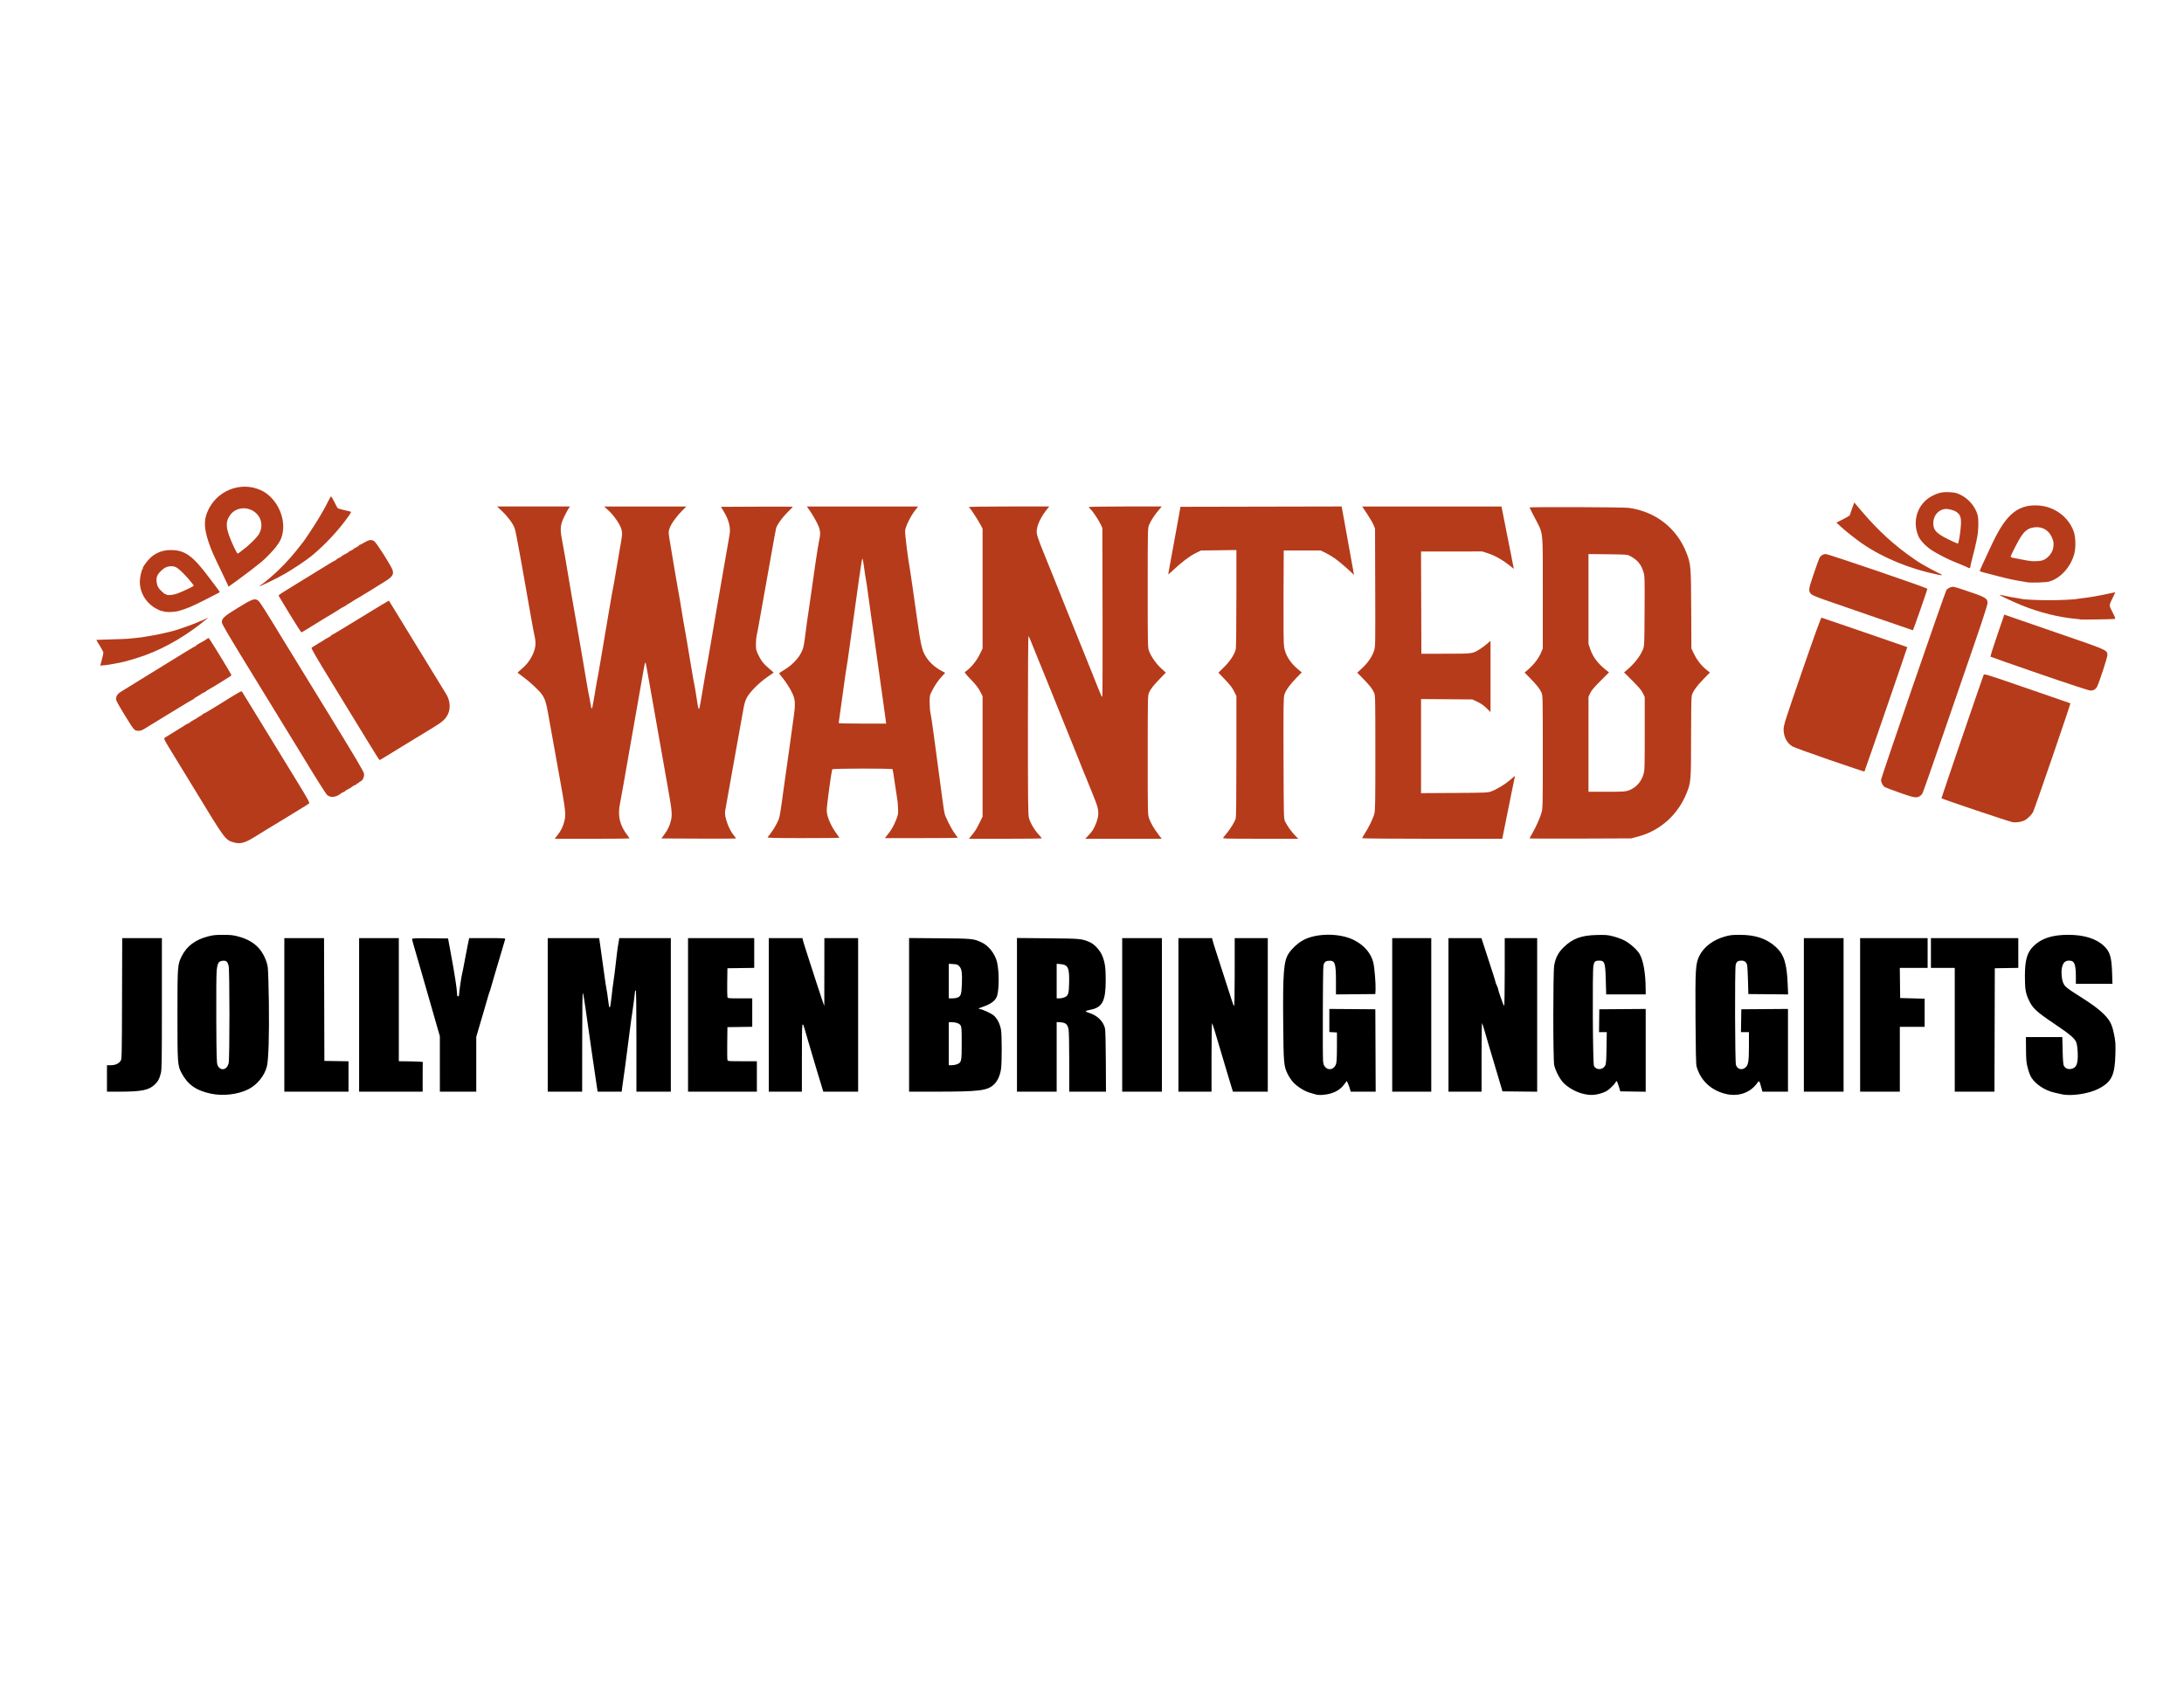
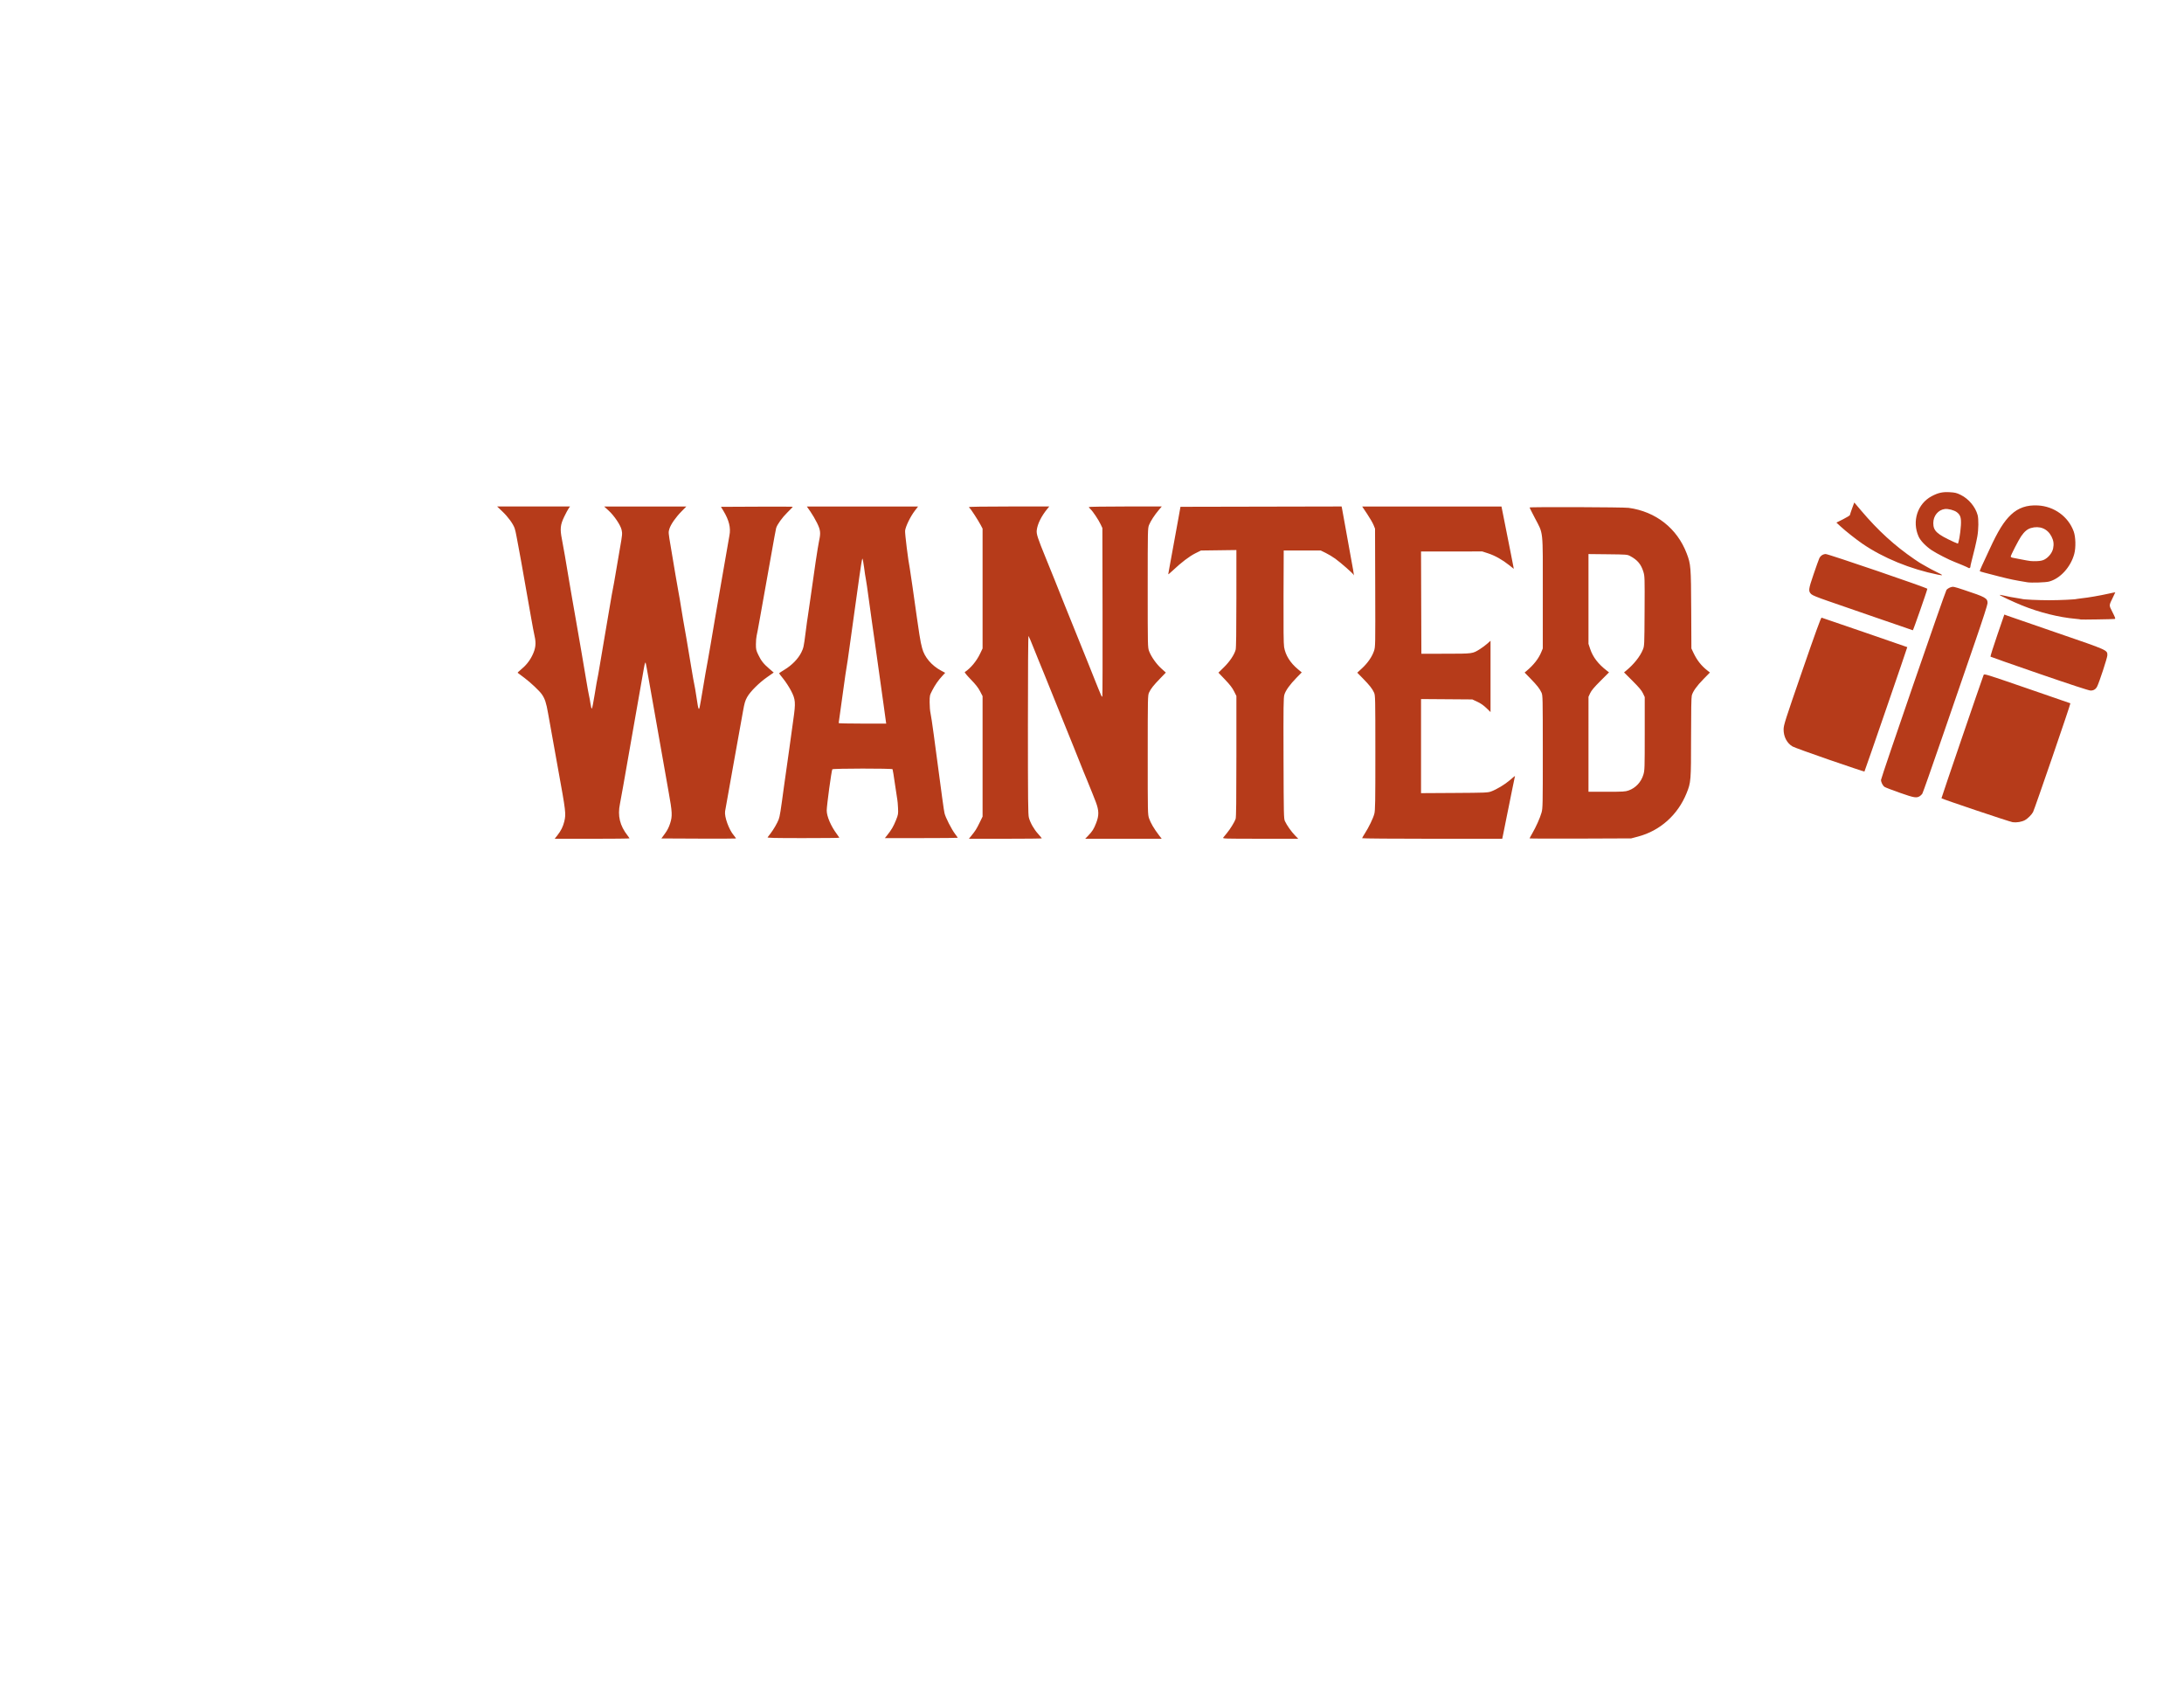
<svg xmlns="http://www.w3.org/2000/svg" xmlns:ns1="http://sodipodi.sourceforge.net/DTD/sodipodi-0.dtd" xmlns:ns2="http://www.inkscape.org/namespaces/inkscape" version="1.1" id="svg6214" width="1056" height="816" viewBox="0 0 1056 816" ns1:docname="WantedJOMBG.svg" ns2:version="0.92.1 r15371">
  <defs id="defs6218" />
  <ns1:namedview pagecolor="#ffffff" bordercolor="#666666" borderopacity="1" objecttolerance="10" gridtolerance="10" guidetolerance="10" ns2:pageopacity="0" ns2:pageshadow="2" ns2:window-width="1324" ns2:window-height="842" id="namedview6216" showgrid="false" ns2:zoom="0.53787879" ns2:cx="528" ns2:cy="408" ns2:window-x="0" ns2:window-y="0" ns2:window-maximized="0" ns2:current-layer="svg6214" />
  <g ns2:groupmode="layer" id="layer1" ns2:label="Layer 1">
-     <path style="fill:#b63b1a;stroke-width:0.32;fill-opacity:1" d="m 112.916,407.237 c -3.974,-1.166 -4.077,-1.306 -18.509,-25.054 -2.193,-3.608 -6.547,-10.731 -9.677,-15.828 -5.682,-9.254 -5.689,-9.269 -4.979,-9.76 0.391,-0.271 2.677,-1.679 5.079,-3.13 2.403,-1.451 4.65,-2.855 4.993,-3.12 0.344,-0.265 0.785,-0.482 0.98,-0.482 0.195,0 0.634,-0.257 0.975,-0.571 0.341,-0.314 1.268,-0.906 2.06,-1.315 0.792,-0.409 1.512,-0.838 1.6,-0.952 0.088,-0.114 0.7,-0.491 1.36,-0.838 0.66,-0.346 1.2,-0.741 1.2,-0.877 0,-0.136 0.17,-0.247 0.379,-0.247 0.208,0 2.548,-1.346 5.2,-2.992 13.491,-8.37 13.116,-8.159 13.493,-7.605 0.193,0.284 4.712,7.645 10.041,16.357 5.329,8.712 12.636,20.645 16.238,26.519 5.361,8.741 6.471,10.749 6.119,11.065 -0.236,0.212 -2.158,1.44 -4.27,2.728 -2.112,1.288 -5.064,3.094 -6.56,4.013 -4.256,2.614 -7.303,4.463 -10.08,6.118 -1.408,0.839 -3.568,2.168 -4.8,2.954 -5.218,3.329 -7.56,3.981 -10.843,3.018 z m 46.677,-22.119 c -0.356,-0.119 -0.95,-0.433 -1.322,-0.699 -0.637,-0.456 -5.011,-7.394 -14.118,-22.397 -2.19,-3.608 -11.383,-18.597 -20.428,-33.31 -12.958,-21.078 -16.445,-26.973 -16.445,-27.802 0,-2.024 0.895,-2.839 7.737,-7.048 7.162,-4.406 8.227,-4.771 9.925,-3.406 0.748,0.601 3.563,5.022 11.135,17.486 1.123,1.848 10.532,17.183 20.91,34.078 14.97,24.371 18.899,30.988 19.016,32.027 0.178,1.577 -0.565,3.204 -1.699,3.72 -0.432,0.197 -0.785,0.478 -0.785,0.626 0,0.148 -0.216,0.269 -0.48,0.269 -0.264,0 -0.48,0.13 -0.48,0.289 0,0.159 -0.405,0.43 -0.899,0.602 -0.495,0.172 -1.107,0.519 -1.36,0.771 -0.253,0.252 -1.145,0.798 -1.981,1.215 -0.836,0.416 -1.52,0.86 -1.52,0.986 0,0.126 -0.327,0.311 -0.726,0.411 -0.4,0.1 -1.012,0.441 -1.36,0.757 -1.338,1.214 -3.746,1.884 -5.12,1.426 z m 17.447,-27.949 c -3.432,-5.651 -10.853,-17.779 -16.492,-26.95 -7.122,-11.585 -10.15,-16.779 -9.92,-17.014 0.182,-0.186 0.836,-0.618 1.452,-0.96 0.616,-0.342 1.192,-0.71 1.28,-0.817 0.088,-0.107 0.664,-0.452 1.28,-0.765 0.616,-0.313 1.452,-0.829 1.858,-1.145 0.406,-0.316 1.378,-0.885 2.16,-1.263 0.782,-0.379 1.422,-0.82 1.422,-0.98 0,-0.16 0.159,-0.291 0.353,-0.291 0.194,0 6.464,-3.762 13.934,-8.36 7.469,-4.598 13.623,-8.306 13.676,-8.24 0.088,0.111 26.418,43.063 27.753,45.275 1.809,2.996 2.138,6.653 0.852,9.463 -1.15,2.512 -2.658,3.877 -7.538,6.822 -2.333,1.408 -5.571,3.375 -7.196,4.372 -1.625,0.997 -3.962,2.418 -5.194,3.158 -2.541,1.527 -6.819,4.153 -10.491,6.439 -1.37,0.853 -2.594,1.547 -2.72,1.542 -0.126,-0.005 -3.037,-4.633 -6.469,-10.284 z M 65.445,353.055 c -0.393,-0.158 -1.338,-1.265 -2.1,-2.46 -3.621,-5.674 -6.923,-11.249 -7.114,-12.013 -0.376,-1.498 0.381,-2.997 2.029,-4.02 0.825,-0.512 5.532,-3.421 10.46,-6.465 22.002,-13.588 25.432,-15.675 25.774,-15.675 0.168,0 0.306,-0.115 0.306,-0.256 0,-0.141 0.612,-0.578 1.36,-0.972 1.837,-0.966 3.834,-2.167 4.312,-2.593 0.467,-0.416 0.266,-0.71 6.774,9.875 2.643,4.298 4.742,7.916 4.664,8.041 -0.077,0.125 -1.763,1.229 -3.746,2.453 -5.004,3.09 -5.671,3.491 -7.105,4.276 -0.693,0.379 -1.459,0.889 -1.703,1.132 -0.244,0.244 -0.599,0.443 -0.79,0.443 -0.191,0 -0.793,0.328 -1.337,0.728 -0.545,0.401 -1.53,1.009 -2.19,1.353 -0.66,0.343 -1.2,0.736 -1.2,0.872 0,0.136 -0.147,0.247 -0.326,0.247 -0.179,0 -5.399,3.122 -11.6,6.939 -6.201,3.816 -11.85,7.27 -12.554,7.676 -1.329,0.766 -2.688,0.911 -3.914,0.418 z m -16.208,-34.11 c 0.418,-1.563 0.761,-3.094 0.761,-3.402 6e-4,-0.308 -0.783,-1.816 -1.741,-3.352 -0.958,-1.535 -1.714,-2.814 -1.68,-2.842 0.034,-0.028 3.374,-0.136 7.422,-0.242 4.048,-0.105 7.72,-0.249 8.16,-0.32 0.44,-0.07 1.952,-0.225 3.36,-0.344 1.408,-0.119 2.776,-0.272 3.04,-0.34 0.264,-0.068 1.056,-0.205 1.76,-0.304 0.704,-0.099 1.64,-0.254 2.08,-0.345 0.44,-0.091 1.232,-0.224 1.76,-0.296 1.551,-0.211 8.17,-1.701 10.08,-2.269 3.359,-0.999 10.088,-3.415 11.6,-4.166 0.836,-0.415 1.52,-0.69 1.52,-0.612 0,0.079 0.828,-0.292 1.84,-0.823 1.318,-0.692 1.613,-0.776 1.04,-0.295 -9.404,7.885 -19.688,13.975 -30.019,17.775 -3.389,1.247 -10.222,3.276 -11.899,3.535 -0.617,0.095 -2.103,0.376 -3.301,0.625 -1.198,0.249 -3.161,0.544 -4.361,0.655 l -2.183,0.203 z m 90.888,-21.962 c -2.933,-4.796 -5.368,-8.852 -5.41,-9.013 -0.042,-0.161 0.788,-0.824 1.844,-1.474 1.056,-0.649 5.88,-3.625 10.72,-6.613 12.828,-7.919 14.724,-9.06 15.059,-9.06 0.166,0 0.301,-0.122 0.301,-0.271 0,-0.149 0.576,-0.531 1.28,-0.849 0.704,-0.317 1.28,-0.675 1.28,-0.794 0,-0.119 0.72,-0.554 1.6,-0.966 0.88,-0.412 1.6,-0.847 1.6,-0.966 0,-0.119 0.576,-0.476 1.28,-0.794 0.704,-0.317 1.282,-0.663 1.284,-0.769 0.002,-0.105 0.578,-0.467 1.28,-0.803 0.702,-0.336 1.276,-0.732 1.276,-0.88 0,-0.148 0.136,-0.269 0.303,-0.269 0.167,0 1.174,-0.511 2.24,-1.135 2.444,-1.432 3.528,-1.584 4.864,-0.68 1.181,0.799 8.37,12.124 8.915,14.044 0.583,2.054 -0.147,3.168 -3.427,5.231 -5.386,3.388 -11.125,6.925 -12.246,7.548 -1.928,1.071 -3.673,2.131 -4.038,2.455 -0.193,0.171 -0.841,0.561 -1.44,0.869 -0.599,0.307 -1.162,0.663 -1.25,0.791 -0.088,0.128 -0.808,0.559 -1.6,0.958 -0.792,0.399 -1.512,0.815 -1.6,0.923 -0.088,0.108 -0.664,0.474 -1.28,0.813 -0.616,0.339 -1.192,0.699 -1.28,0.8 -0.088,0.101 -0.664,0.456 -1.28,0.789 -1.047,0.566 -6.191,3.705 -11.931,7.283 -1.37,0.854 -2.607,1.552 -2.75,1.552 -0.143,0 -2.66,-3.924 -5.593,-8.72 z m -60.926,-1.366 c -0.748,-0.223 -1.36,-0.35 -1.36,-0.282 0,0.068 -0.972,-0.389 -2.16,-1.015 -4.95,-2.609 -8.05,-7.62 -8.072,-13.05 -0.008,-1.941 0.762,-5.506 1.34,-6.206 0.182,-0.22 0.241,-0.4 0.131,-0.4 -0.386,0 1.606,-2.892 2.998,-4.353 2.716,-2.849 6.188,-4.341 10.204,-4.384 7.065,-0.075 10.854,2.618 18.939,13.457 1.542,2.068 3.337,4.451 3.989,5.296 0.651,0.845 1.132,1.589 1.068,1.652 -0.064,0.064 -3.367,1.758 -7.341,3.765 -6.272,3.168 -8.406,4.067 -12.456,5.246 -2.079,0.605 -5.712,0.742 -7.28,0.273 z m 6.32,-8.589 c 0.792,-0.257 3.002,-1.205 4.912,-2.105 3.141,-1.482 3.432,-1.69 3.049,-2.189 -3.015,-3.926 -6.804,-7.753 -8.446,-8.532 -1.795,-0.852 -4.487,-0.48 -6.089,0.842 -3.133,2.586 -3.794,4.269 -2.97,7.558 0.285,1.135 0.797,1.913 2.101,3.188 0.948,0.927 1.849,1.609 2.001,1.515 0.152,-0.094 0.377,-0.01 0.499,0.188 0.274,0.443 2.912,0.196 4.942,-0.464 z m 24.65,-4.178 c -0.169,-0.443 -1.34,-2.935 -2.602,-5.537 -4.426,-9.12 -5.465,-11.482 -6.729,-15.29 -2.109,-6.358 -2.295,-10.189 -0.691,-14.24 4.126,-10.423 16.014,-15.355 26.011,-10.79 6.868,3.136 11.625,11.866 10.669,19.582 -0.374,3.016 -1.193,4.939 -3.278,7.688 -1.424,1.878 -5.003,5.608 -6.909,7.2 -2.393,1.999 -7.722,6.096 -11.042,8.489 -1.32,0.952 -3.013,2.174 -3.762,2.717 l -1.362,0.987 z m 5.487,-15.633 c 0.233,-0.223 1.064,-0.872 1.847,-1.441 2.964,-2.153 6.906,-6.066 7.84,-7.78 1.74,-3.196 1.295,-6.999 -1.112,-9.504 -3.71,-3.861 -9.936,-3.633 -12.916,0.473 -2.613,3.601 -2.228,6.892 1.819,15.538 0.803,1.716 1.604,3.12 1.779,3.12 0.175,0 0.509,-0.183 0.742,-0.406 z m 9.863,16.116 c 0,-0.136 0.324,-0.405 0.72,-0.597 0.945,-0.459 5.572,-4.36 8.4,-7.082 4.058,-3.905 7.289,-7.592 11.948,-13.631 1.351,-1.752 6.171,-9.117 7.957,-12.16 2.382,-4.058 2.518,-4.305 4.21,-7.645 0.591,-1.166 1.176,-2.183 1.299,-2.259 0.123,-0.076 0.856,1.158 1.628,2.742 0.772,1.584 1.512,2.948 1.645,3.03 0.278,0.172 4.915,1.383 5.874,1.534 0.793,0.125 0.748,0.272 -0.728,2.372 -4.681,6.657 -11.297,13.753 -17.863,19.158 -2.426,1.997 -9.129,6.48 -12.929,8.648 -4.034,2.301 -12.16,6.236 -12.16,5.89 z" id="path7320" ns2:connector-curvature="0" />
-   </g>
+     </g>
  <g ns2:groupmode="layer" id="layer2" ns2:label="Layer 2">
    <path style="fill:#b63b1a;stroke-width:0.32;fill-opacity:1" d="m 269.512,403.843 c 1.722,-2.179 2.758,-4.267 3.339,-6.733 0.871,-3.695 0.758,-4.642 -3.046,-25.526 -2.095,-11.502 -3.777,-20.867 -4.794,-26.691 -0.901,-5.164 -1.527,-7.063 -3.049,-9.257 -1.124,-1.62 -5.355,-5.619 -8.251,-7.8 -1.791,-1.349 -3.327,-2.507 -3.412,-2.573 -0.085,-0.067 0.491,-0.646 1.28,-1.287 2.659,-2.16 4.455,-4.363 5.797,-7.112 1.631,-3.34 1.92,-5.787 1.103,-9.342 -0.296,-1.286 -1.04,-5.218 -1.653,-8.738 -0.614,-3.52 -1.695,-9.64 -2.403,-13.6 -0.708,-3.96 -1.771,-9.982 -2.362,-13.383 -0.591,-3.401 -1.228,-6.857 -1.416,-7.68 -0.187,-0.823 -0.562,-2.818 -0.832,-4.433 -0.27,-1.615 -0.704,-3.538 -0.963,-4.273 -0.777,-2.202 -3.176,-5.494 -5.903,-8.099 l -2.567,-2.452 h 17.618 17.618 l -0.659,0.925 c -0.362,0.509 -1.327,2.308 -2.144,3.998 -1.899,3.928 -2.102,5.935 -1.11,10.951 0.643,3.249 1.942,10.759 3.704,21.406 0.408,2.464 0.976,5.776 1.264,7.36 0.287,1.584 1.107,6.264 1.822,10.4 0.715,4.136 1.863,10.76 2.552,14.72 0.689,3.96 1.739,10.152 2.333,13.76 0.594,3.608 1.227,7.136 1.406,7.84 0.179,0.704 0.503,2.478 0.719,3.942 0.247,1.674 0.506,2.549 0.696,2.359 0.167,-0.167 0.794,-3.38 1.393,-7.14 0.6,-3.761 1.169,-7.041 1.264,-7.29 0.096,-0.249 0.672,-3.49 1.281,-7.201 0.609,-3.712 1.671,-9.988 2.36,-13.948 0.689,-3.96 1.766,-10.296 2.394,-14.08 0.628,-3.784 1.292,-7.528 1.477,-8.32 0.184,-0.792 0.836,-4.464 1.449,-8.16 0.613,-3.696 1.473,-8.736 1.912,-11.2 1.183,-6.638 1.241,-7.288 0.805,-9.106 -0.554,-2.311 -3.582,-6.787 -6.232,-9.214 l -2.184,-2 h 19.871 19.871 l -2.234,2.265 c -2.875,2.915 -5.27,6.337 -5.954,8.508 -0.536,1.701 -0.53,1.775 0.677,8.831 0.67,3.914 1.689,9.996 2.265,13.516 0.576,3.52 1.269,7.48 1.541,8.8 0.272,1.32 0.788,4.344 1.147,6.72 0.359,2.376 0.81,5.112 1.003,6.08 0.44,2.213 2.51,14.33 3.989,23.343 0.619,3.774 1.259,7.374 1.423,8 0.163,0.626 0.595,3.153 0.96,5.617 1.152,7.787 1.255,7.888 2.208,2.16 1.672,-10.056 3.225,-19.028 3.38,-19.531 0.093,-0.302 0.678,-3.645 1.3,-7.429 0.622,-3.784 1.709,-10.192 2.415,-14.24 0.706,-4.048 1.852,-10.672 2.547,-14.72 2.621,-15.284 3.815,-22.14 4.178,-24 0.702,-3.597 -0.214,-7.329 -2.882,-11.742 l -1.22,-2.018 17.295,-0.083 c 9.512,-0.045 17.348,-0.03 17.412,0.034 0.064,0.064 -1.108,1.313 -2.605,2.774 -2.484,2.424 -4.918,5.81 -5.431,7.553 -0.11,0.373 -0.474,2.245 -0.809,4.16 -0.335,1.915 -1.206,6.793 -1.936,10.841 -1.872,10.387 -3.635,20.267 -5.109,28.64 -0.697,3.96 -1.413,7.776 -1.591,8.48 -0.178,0.704 -0.326,2.508 -0.33,4.009 -0.007,2.473 0.098,2.95 1.122,5.086 1.405,2.933 2.529,4.364 5.301,6.749 l 2.176,1.873 -3.103,2.17 c -4,2.797 -8.246,7.03 -9.747,9.718 -0.967,1.732 -1.299,2.869 -2.008,6.875 -1.132,6.401 -3.028,16.951 -4.615,25.68 -2.094,11.524 -3.832,21.266 -4.038,22.64 -0.397,2.648 1.855,8.873 4.203,11.615 0.648,0.756 1.111,1.442 1.03,1.523 -0.081,0.081 -8.219,0.11 -18.085,0.065 l -17.938,-0.083 1.682,-2.296 c 1.195,-1.632 1.933,-3.086 2.552,-5.028 1.123,-3.527 1.036,-5.289 -0.755,-15.236 -2.177,-12.095 -5.958,-33.513 -7.204,-40.8 -0.451,-2.64 -1.039,-5.952 -1.306,-7.36 -0.267,-1.408 -0.929,-5.152 -1.471,-8.32 -0.542,-3.168 -1.044,-5.82 -1.115,-5.893 -0.289,-0.298 -0.456,0.356 -1.223,4.786 -0.936,5.41 -2.789,15.938 -4.672,26.547 -1.98,11.155 -3.673,20.808 -4.91,28 -0.606,3.52 -1.331,7.51 -1.613,8.867 -1.203,5.797 -0.058,10.551 3.694,15.34 0.503,0.641 0.914,1.253 0.914,1.36 0,0.107 -8.139,0.194 -18.087,0.194 h -18.087 z m 200.035,0.353 c 2.051,-2.514 2.587,-3.355 4.061,-6.372 l 1.485,-3.04 v -29.12 -29.12 l -1.229,-2.37 c -0.895,-1.726 -2.11,-3.275 -4.468,-5.699 -1.874,-1.927 -3.098,-3.422 -2.906,-3.55 2.86,-1.896 5.687,-5.302 7.42,-8.939 l 1.183,-2.482 v -28.96 -28.96 l -0.926,-1.76 c -1.192,-2.267 -4.814,-7.851 -5.278,-8.138 -0.196,-0.121 -0.356,-0.356 -0.356,-0.521 0,-0.185 7.492,-0.301 19.401,-0.301 H 507.336 l -0.853,1.04 c -2.962,3.609 -4.851,7.409 -5.198,10.453 -0.209,1.831 0.43,3.793 4.387,13.467 1.62,3.96 3.502,8.604 4.184,10.32 0.681,1.716 1.815,4.56 2.519,6.32 0.704,1.76 1.84,4.604 2.525,6.32 0.685,1.716 2.357,5.856 3.717,9.2 1.36,3.344 3.016,7.448 3.681,9.12 0.665,1.672 2.465,6.136 4.001,9.92 1.536,3.784 3.146,7.816 3.578,8.96 0.432,1.144 0.984,2.512 1.227,3.04 0.243,0.528 0.724,1.68 1.068,2.56 0.412,1.055 0.691,1.435 0.819,1.117 0.107,-0.266 0.156,-18.698 0.109,-40.96 l -0.085,-40.477 -0.846,-1.803 c -1.024,-2.184 -3.728,-6.226 -4.878,-7.292 -0.46,-0.427 -0.837,-0.895 -0.837,-1.04 0,-0.145 7.937,-0.264 17.639,-0.264 h 17.639 l -1.423,1.68 c -2.074,2.449 -3.992,5.395 -4.729,7.266 -0.63,1.599 -0.645,2.312 -0.645,30.413 0,28.253 0.012,28.808 0.658,30.534 1.015,2.713 3.484,6.229 5.912,8.421 l 2.202,1.988 -2.72,2.808 c -3.301,3.409 -4.576,5.026 -5.407,6.856 -0.614,1.353 -0.632,2.206 -0.639,30.123 -0.007,28.271 0.004,28.762 0.66,30.72 0.714,2.13 2.405,5.018 4.682,7.99 l 1.409,1.84 h -18.487 -18.487 l 1.459,-1.52 c 2.025,-2.11 2.67,-3.133 3.81,-6.037 1.452,-3.701 1.419,-6.018 -0.146,-10.203 -0.658,-1.76 -1.395,-3.632 -1.636,-4.16 -0.242,-0.528 -0.883,-2.112 -1.425,-3.52 -0.542,-1.408 -1.125,-2.848 -1.296,-3.2 -0.171,-0.352 -0.828,-1.936 -1.461,-3.52 -0.633,-1.584 -1.713,-4.284 -2.4,-6 -0.687,-1.716 -1.811,-4.524 -2.498,-6.24 -0.687,-1.716 -1.925,-4.776 -2.752,-6.8 -0.827,-2.024 -1.904,-4.688 -2.395,-5.92 -0.49,-1.232 -2.117,-5.264 -3.615,-8.96 -1.498,-3.696 -3.822,-9.456 -5.165,-12.8 -1.343,-3.344 -2.639,-6.512 -2.881,-7.04 -0.241,-0.528 -1.402,-3.408 -2.58,-6.4 -1.178,-2.992 -2.273,-5.577 -2.433,-5.744 -0.174,-0.182 -0.291,16.999 -0.291,42.893 0,36.713 0.07,43.459 0.464,44.944 0.669,2.518 2.431,5.621 4.478,7.883 0.978,1.081 1.778,2.05 1.778,2.155 0,0.104 -7.932,0.19 -17.627,0.19 h -17.627 z m 121.903,0.748 c 0.239,-0.308 1.031,-1.28 1.761,-2.16 1.595,-1.923 3.709,-5.348 4.227,-6.848 0.278,-0.802 0.376,-8.743 0.376,-30.277 v -29.189 l -1.138,-2.275 c -0.82,-1.638 -2.035,-3.214 -4.343,-5.631 l -3.205,-3.357 2.696,-2.652 c 2.774,-2.728 4.968,-6.005 5.632,-8.412 0.243,-0.88 0.354,-8.619 0.355,-24.751 l 0.003,-23.471 -8.56,0.116 -8.56,0.116 -2.72,1.35 c -2.834,1.407 -6.833,4.443 -10.797,8.2 -1.277,1.21 -2.32,2.074 -2.317,1.92 0.003,-0.154 0.295,-1.793 0.648,-3.641 0.72,-3.764 2.75,-14.881 4.266,-23.36 l 1.001,-5.6 38.954,-0.081 38.954,-0.081 0.161,0.721 c 0.088,0.397 0.591,3.169 1.117,6.161 0.526,2.992 1.552,8.68 2.281,12.64 2.159,11.734 2.476,13.593 2.342,13.733 -0.07,0.073 -0.127,-0.023 -0.127,-0.214 0,-0.448 -6.007,-5.746 -8.848,-7.804 -1.206,-0.873 -3.272,-2.118 -4.592,-2.766 l -2.4,-1.178 -8.96,-0.006 -8.96,-0.006 -0.089,22.24 c -0.061,15.419 0.022,22.909 0.273,24.422 0.656,3.964 2.939,7.625 6.708,10.762 l 1.828,1.521 -2.474,2.527 c -3.272,3.342 -5.34,6.225 -5.936,8.275 -0.422,1.451 -0.474,5.51 -0.398,30.762 0.083,27.498 0.121,29.159 0.678,30.352 0.947,2.024 3.046,5.005 4.801,6.818 l 1.627,1.68 h -18.348 c -17.427,0 -18.326,-0.028 -17.914,-0.56 z m 67.164,0.29 c 0,-0.149 0.58,-1.168 1.29,-2.266 1.933,-2.99 4.044,-7.36 4.609,-9.54 0.437,-1.686 0.501,-5.5 0.494,-29.569 -0.007,-26.825 -0.026,-27.675 -0.639,-29.026 -0.855,-1.883 -2.151,-3.529 -5.383,-6.831 l -2.724,-2.783 2.33,-2.157 c 2.735,-2.533 4.822,-5.56 5.761,-8.361 0.666,-1.986 0.672,-2.28 0.587,-30.56 l -0.085,-28.555 -0.724,-1.789 c -0.398,-0.984 -1.798,-3.396 -3.11,-5.36 l -2.386,-3.571 h 33.675 33.675 l 0.756,3.76 c 0.416,2.068 1.224,6.136 1.796,9.04 0.572,2.904 1.474,7.44 2.004,10.08 0.53,2.64 1.061,5.353 1.179,6.03 l 0.215,1.23 -2.22,-1.772 c -3.257,-2.599 -6.876,-4.632 -10.14,-5.696 l -2.88,-0.939 -14.802,0.013 -14.802,0.013 0.082,24.72 0.082,24.72 11.84,-0.016 c 13.162,-0.018 12.874,0.022 16.52,-2.263 1.089,-0.682 2.677,-1.865 3.53,-2.627 l 1.55,-1.386 v 17.24 17.24 l -2,-1.938 c -1.352,-1.31 -2.777,-2.299 -4.4,-3.054 l -2.4,-1.116 -12.4,-0.091 -12.4,-0.091 v 22.745 22.745 l 16.08,-0.094 c 15.187,-0.089 16.178,-0.13 17.84,-0.738 2.6,-0.951 6.596,-3.352 8.96,-5.382 2.801,-2.406 2.693,-2.341 2.426,-1.464 -0.129,0.424 -0.724,3.29 -1.32,6.37 -0.597,3.08 -1.174,5.96 -1.283,6.4 -0.109,0.44 -0.695,3.32 -1.302,6.4 -0.608,3.08 -1.337,6.716 -1.62,8.08 l -0.516,2.48 h -33.872 c -18.63,0 -33.872,-0.122 -33.872,-0.27 z m 80.96,0.096 c 0,-0.107 0.561,-1.155 1.247,-2.33 1.841,-3.154 3.827,-7.593 4.532,-10.129 0.593,-2.132 0.621,-3.477 0.614,-29.44 -0.007,-26.399 -0.026,-27.248 -0.639,-28.599 -0.853,-1.88 -2.144,-3.519 -5.406,-6.865 l -2.748,-2.818 0.96,-0.807 c 3.424,-2.876 5.793,-5.906 7.1,-9.078 l 0.725,-1.76 0.008,-26.926 c 0.009,-31.31 0.352,-28.089 -3.859,-36.18 -1.394,-2.676 -2.534,-4.944 -2.534,-5.04 0,-0.34 45.335,-0.182 47.897,0.167 13.139,1.79 23.467,9.911 28.089,22.085 1.979,5.214 2.069,6.342 2.167,27.174 l 0.087,18.72 1.02,2.153 c 1.678,3.541 3.777,6.212 6.66,8.473 l 1.28,1.004 -3.078,3.145 c -3.298,3.37 -5.121,5.92 -5.686,7.956 -0.238,0.857 -0.353,7.412 -0.354,20.193 -0.003,21.175 -0.052,21.801 -2.181,27.076 -4.226,10.472 -12.803,18.135 -23.441,20.942 l -3.339,0.881 -24.56,0.098 c -13.508,0.054 -24.56,0.011 -24.56,-0.096 z M 787.453,382.158 c 3.419,-1.202 6.08,-4.061 7.163,-7.698 0.605,-2.03 0.639,-3.086 0.639,-19.81 v -17.665 l -0.86,-1.819 c -0.64,-1.353 -1.92,-2.879 -5.002,-5.96 l -4.142,-4.142 0.922,-0.752 c 3.749,-3.059 6.841,-6.933 8.181,-10.252 0.738,-1.827 0.742,-1.912 0.83,-18.63 0.086,-16.319 0.069,-16.858 -0.589,-19.024 -1.09,-3.588 -2.896,-5.734 -6.38,-7.578 -1.407,-0.745 -1.651,-0.765 -10.8,-0.864 l -9.36,-0.102 v 21.701 21.701 l 0.82,2.463 c 1.315,3.95 3.898,7.318 8.07,10.524 l 1.05,0.807 -4.15,4.15 c -3.06,3.06 -4.365,4.611 -4.967,5.904 l -0.816,1.754 -0.003,22.96 -0.003,22.96 h 8.808 c 7.925,0 8.987,-0.063 10.591,-0.627 z m -416.297,22.627 c 0.165,-0.22 0.795,-1.041 1.399,-1.825 1.451,-1.88 3.297,-5.058 3.944,-6.787 0.57,-1.524 0.923,-3.719 2.589,-16.108 0.615,-4.576 1.197,-8.686 1.293,-9.134 0.096,-0.448 0.665,-4.48 1.264,-8.96 0.6,-4.48 1.472,-10.81 1.94,-14.066 1.188,-8.278 1.072,-9.773 -1.079,-13.92 -0.913,-1.76 -2.592,-4.352 -3.732,-5.76 -1.14,-1.408 -2.07,-2.632 -2.068,-2.72 0.002,-0.088 1.188,-0.876 2.635,-1.75 3.538,-2.138 6.589,-5.266 8.083,-8.29 1.096,-2.218 1.228,-2.823 2.076,-9.536 0.498,-3.942 0.992,-7.522 1.097,-7.956 0.105,-0.434 0.69,-4.46 1.301,-8.948 1.671,-12.285 3.557,-24.832 4.127,-27.461 0.859,-3.957 0.713,-5.285 -0.958,-8.717 -0.806,-1.656 -2.249,-4.13 -3.207,-5.497 l -1.741,-2.485 h 26.896 26.896 l -1.615,2.107 c -2.102,2.742 -4.454,7.585 -4.667,9.608 -0.139,1.318 1.517,14.62 2.267,18.205 0.11,0.528 0.69,4.416 1.287,8.64 3.677,25.991 3.674,25.973 4.681,29.92 1.103,4.324 4.567,8.421 9.214,10.898 l 1.938,1.033 -1.366,1.475 c -1.967,2.123 -3.503,4.332 -4.918,7.075 -1.207,2.339 -1.239,2.485 -1.239,5.76 0,1.848 0.187,4.152 0.416,5.12 0.229,0.968 0.924,5.576 1.543,10.24 4.369,32.88 4.839,36.305 5.239,38.193 0.409,1.929 3.394,7.795 5.116,10.054 0.707,0.928 1.286,1.756 1.286,1.84 0,0.084 -7.93,0.154 -17.621,0.154 h -17.621 l 1.091,-1.36 c 2.044,-2.548 3.072,-4.296 4.242,-7.221 1.128,-2.817 1.164,-3.034 1.023,-6.05 -0.081,-1.721 -0.233,-3.488 -0.339,-3.928 -0.106,-0.44 -0.625,-3.867 -1.154,-7.616 -0.529,-3.749 -1.047,-6.953 -1.15,-7.12 -0.272,-0.441 -28.849,-0.408 -29.122,0.034 -0.422,0.682 -2.703,17.467 -2.707,19.912 -0.004,2.802 1.975,7.449 4.803,11.278 0.701,0.949 1.274,1.803 1.274,1.899 0,0.096 -7.866,0.174 -17.479,0.174 -13.93,0 -17.418,-0.081 -17.179,-0.4 z m 57.187,-56 c -0.083,-0.572 -0.574,-4.136 -1.091,-7.92 -0.517,-3.784 -1.524,-10.984 -2.239,-16 -0.715,-5.016 -1.654,-11.712 -2.088,-14.88 -0.434,-3.168 -1.01,-7.2 -1.279,-8.96 -0.27,-1.76 -0.988,-6.944 -1.597,-11.52 -0.609,-4.576 -1.241,-8.896 -1.405,-9.6 -0.164,-0.704 -0.551,-3.264 -0.86,-5.688 -0.316,-2.483 -0.683,-4.287 -0.839,-4.131 -0.152,0.152 -0.779,3.936 -1.393,8.408 -0.614,4.472 -1.678,12.091 -2.365,16.931 -0.687,4.84 -1.757,12.544 -2.378,17.12 -0.621,4.576 -1.287,9.112 -1.48,10.08 -0.193,0.968 -0.847,5.432 -1.452,9.92 -0.606,4.488 -1.385,10.104 -1.733,12.48 -0.347,2.376 -0.636,4.428 -0.641,4.56 -0.005,0.132 5.165,0.24 11.49,0.24 h 11.5 z" id="path7891" ns2:connector-curvature="0" />
  </g>
  <g ns2:groupmode="layer" id="layer3" ns2:label="Layer 3" />
  <g ns2:groupmode="layer" id="layer4" ns2:label="Layer 4">
    <path style="fill:#b63b1a;stroke-width:0.32;fill-opacity:1" d="m 973.18,397.503 c -1.42,-0.19 -34.017,-11.147 -34.449,-11.579 -0.093,-0.093 19.14,-56.345 20.383,-59.614 0.248,-0.652 1.008,-0.417 21.002,6.472 11.41,3.931 20.839,7.188 20.954,7.236 0.234,0.099 -17.261,51.051 -18.058,52.591 -0.631,1.22 -2.634,3.216 -3.911,3.897 -1.586,0.846 -4.009,1.254 -5.92,0.998 z m -54.471,-14.191 c -3.647,-1.276 -7.007,-2.567 -7.467,-2.868 -0.881,-0.577 -1.743,-2.255 -1.743,-3.394 0,-1.007 30.976,-90.892 31.644,-91.824 0.315,-0.44 1.174,-1.012 1.908,-1.271 1.312,-0.464 1.421,-0.443 6.531,1.245 10.511,3.472 11.436,3.991 11.436,6.411 0,0.697 -2.41,8.167 -5.896,18.277 -3.243,9.404 -10.231,29.693 -15.528,45.086 -5.297,15.393 -9.846,28.315 -10.108,28.716 -0.262,0.4 -0.799,0.934 -1.192,1.187 -1.6,1.026 -2.694,0.848 -9.586,-1.564 z m -34.005,-15.897 c -9.15,-3.155 -17.245,-6.094 -17.989,-6.53 -2.701,-1.583 -4.356,-4.762 -4.311,-8.281 0.027,-2.092 0.689,-4.17 8.981,-28.178 6.275,-18.17 9.078,-25.888 9.374,-25.814 0.538,0.136 41.361,14.174 41.442,14.251 0.09,0.085 -20.537,59.987 -20.712,60.15 -0.082,0.076 -7.635,-2.443 -16.785,-5.598 z m 101.374,-41.653 c -12.882,-4.44 -23.521,-8.173 -23.643,-8.294 -0.121,-0.121 1.335,-4.75 3.236,-10.287 l 3.456,-10.066 1.626,0.602 c 0.895,0.331 11.706,4.064 24.026,8.296 24.677,8.476 24.162,8.245 24.159,10.818 -10e-4,1.138 -3.936,13.137 -4.952,15.102 -0.684,1.322 -1.706,1.935 -3.198,1.917 -0.82,-0.01 -9.808,-2.952 -24.711,-8.089 z m -78.338,-26.952 c -9.328,-3.231 -20.16,-6.977 -24.071,-8.324 -4.948,-1.704 -7.355,-2.693 -7.912,-3.25 -1.463,-1.463 -1.373,-2.23 1.116,-9.53 1.26,-3.696 2.505,-7.18 2.767,-7.741 0.584,-1.255 1.727,-2.04 3.079,-2.115 1.18,-0.065 49.181,16.341 49.181,16.809 0,0.581 -6.812,20.086 -7.005,20.056 -0.107,-0.017 -7.827,-2.674 -17.155,-5.905 z m 98.374,0.696 c -0.074,-0.067 -1.214,-0.218 -2.534,-0.334 -8.037,-0.71 -17.559,-3.086 -25.856,-6.452 -4.374,-1.775 -11.065,-4.919 -10.874,-5.111 0.059,-0.059 0.679,0.03 1.378,0.198 1.991,0.479 5.913,1.216 7.671,1.442 0.88,0.113 1.68,0.254 1.778,0.312 0.462,0.276 7.78,0.625 13.102,0.625 5.199,0 12.981,-0.367 13.439,-0.634 0.089,-0.052 1.169,-0.193 2.401,-0.315 2.904,-0.286 8.734,-1.292 12.88,-2.222 1.804,-0.405 3.28,-0.701 3.28,-0.658 0,0.043 -0.48,1.065 -1.066,2.273 -2.07,4.263 -2.046,3.827 -0.397,7.11 1.583,3.152 1.667,3.43 1.063,3.514 -0.917,0.128 -16.143,0.362 -16.266,0.25 z m -25.894,-18.003 c -6.137,-1.007 -8.262,-1.443 -13.28,-2.72 -7.148,-1.819 -9.483,-2.453 -9.646,-2.616 -0.099,-0.099 0.323,-1.232 0.937,-2.52 1.071,-2.248 1.482,-3.134 3.757,-8.101 4.062,-8.869 6.965,-13.546 10.407,-16.766 3.518,-3.291 7.644,-4.699 12.945,-4.417 7.877,0.419 14.703,5.367 17.324,12.557 0.971,2.663 1.098,7.804 0.27,10.885 -1.711,6.368 -6.837,11.976 -12.213,13.361 -1.706,0.44 -8.539,0.659 -10.5,0.337 z m 8.231,-10.951 c 2.048,-1.045 3.829,-3.3 4.265,-5.4 0.447,-2.155 0.222,-3.802 -0.794,-5.792 -1.93,-3.783 -5.719,-5.326 -9.975,-4.062 -1.723,0.512 -3.134,1.708 -4.712,3.998 -1.191,1.727 -5.015,9.172 -5.015,9.763 0,0.228 0.396,0.487 0.88,0.577 0.484,0.09 2.392,0.459 4.24,0.821 4.394,0.86 4.868,0.912 7.55,0.826 1.543,-0.049 2.683,-0.284 3.561,-0.731 z m -51.431,7.276 c -13.272,-2.671 -26.401,-8.047 -36.48,-14.938 -3,-2.051 -8.151,-6.121 -10.542,-8.33 l -2.062,-1.905 3.262,-1.637 c 1.794,-0.9 3.27,-1.816 3.28,-2.034 0.01,-0.218 0.485,-1.67 1.056,-3.225 l 1.038,-2.828 3.344,3.947 c 8.179,9.654 16.209,16.982 25.73,23.483 1.664,1.136 3.089,2.065 3.167,2.065 0.078,0 1.127,0.598 2.331,1.33 1.204,0.731 3.63,2.023 5.393,2.871 3.174,1.527 3.269,1.762 0.484,1.201 z m 14.656,-3.332 c -0.19,-0.19 -4.883,-2.197 -6.714,-2.872 -2.436,-0.897 -8.669,-4.092 -10.916,-5.595 -2.888,-1.931 -5.487,-4.638 -6.377,-6.643 -3.284,-7.389 -0.533,-15.853 6.337,-19.499 3.136,-1.664 5.267,-2.134 8.736,-1.927 2.614,0.156 3.335,0.334 5.323,1.317 3.854,1.905 7.094,5.787 8.154,9.77 0.511,1.922 0.446,6.937 -0.135,10.258 -0.446,2.551 -1.71,7.965 -2.874,12.307 -0.281,1.049 -0.511,2.165 -0.511,2.48 0,0.535 -0.64,0.786 -1.024,0.402 z m -4.269,-14.47 c 0.295,-1.54 0.618,-4.25 0.718,-6.021 0.208,-3.691 -0.209,-5.046 -1.962,-6.383 -1.277,-0.974 -4.2,-1.746 -5.818,-1.535 -3.219,0.419 -5.565,3.293 -5.565,6.82 0,3.754 1.738,5.349 9.92,9.106 0.968,0.444 1.852,0.809 1.965,0.811 0.113,0.002 0.447,-1.257 0.742,-2.797 z" id="path8463" ns2:connector-curvature="0" />
  </g>
  <g ns2:groupmode="layer" id="layer5" ns2:label="Layer 5">
-     <path style="fill:#000000;stroke-width:0.32" d="m 101.957,528.74 c -7.167,-1.532 -11.223,-4.391 -14.167,-9.985 -1.942,-3.69 -1.993,-4.41 -1.993,-28.089 0,-23.841 0.035,-24.318 2.103,-28.449 2.396,-4.787 6.532,-7.898 12.59,-9.472 2.573,-0.669 3.793,-0.797 7.471,-0.788 3.794,0.01 4.834,0.133 7.596,0.896 3.985,1.101 7.192,2.935 9.45,5.403 2.21,2.414 4.009,6.193 4.464,9.37 0.189,1.32 0.428,9.024 0.531,17.12 0.204,15.98 -0.173,27.9 -0.978,30.925 -1.192,4.478 -4.685,8.771 -8.88,10.915 -4.986,2.548 -12.297,3.414 -18.187,2.155 z m 7.468,-12.555 c 0.436,-0.4 0.941,-1.387 1.138,-2.222 0.512,-2.172 0.493,-45.298 -0.021,-47.101 -0.577,-2.027 -1.111,-2.483 -2.776,-2.372 -2.02,0.135 -2.591,1.016 -2.986,4.606 -0.182,1.652 -0.266,11.563 -0.203,23.8 0.096,18.61 0.167,21.1 0.634,22.136 0.884,1.963 2.77,2.479 4.214,1.153 z m 526.612,12.893 c -0.44,-0.141 -1.731,-0.522 -2.868,-0.846 -2.552,-0.727 -6.098,-3.002 -8.012,-5.14 -0.792,-0.885 -1.923,-2.585 -2.514,-3.778 -1.922,-3.884 -2.029,-5.101 -2.194,-24.968 -0.201,-24.214 0.241,-29.75 2.666,-33.402 1.556,-2.344 3.985,-4.63 6.522,-6.139 6.332,-3.767 18.076,-3.883 25.175,-0.25 4.825,2.47 8.164,6.397 9.209,10.83 0.588,2.493 1.223,10.216 1.079,13.12 l -0.103,2.08 -9.52,0.085 -9.52,0.085 v -6.288 c 0,-8.782 -0.453,-10.147 -3.31,-9.976 -1.309,0.078 -1.702,0.252 -2.257,0.998 -0.666,0.894 -0.673,1.123 -0.772,23.2 -0.055,12.263 -0.008,23.193 0.105,24.289 0.162,1.578 0.392,2.194 1.108,2.96 1.672,1.79 4.298,1.019 5.173,-1.518 0.286,-0.829 0.415,-3.354 0.423,-8.235 l 0.011,-7.04 -1.84,-0.096 -1.84,-0.096 v -5.588 -5.588 l 11.12,0.084 11.12,0.084 0.082,19.92 0.082,19.92 h -6.041 -6.041 l -0.422,-1.507 c -0.232,-0.829 -0.66,-1.995 -0.95,-2.593 l -0.528,-1.086 -1.008,1.371 c -1.73,2.352 -3.704,3.735 -6.587,4.615 -2.662,0.812 -5.896,1.023 -7.548,0.492 z m 128.767,-0.452 c -3.112,-0.854 -6.579,-2.843 -8.762,-5.026 -1.784,-1.784 -3.882,-5.754 -4.553,-8.615 -0.589,-2.511 -0.594,-44.872 -0.007,-48.26 0.63,-3.63 1.951,-6.186 4.482,-8.673 4.382,-4.304 8.581,-5.863 16.25,-6.031 4.332,-0.095 5.134,-0.024 7.951,0.708 1.723,0.448 4.124,1.335 5.335,1.971 2.622,1.378 6.062,4.435 7.226,6.423 1.874,3.197 2.951,9.393 2.98,17.142 l 0.01,2.48 h -9.551 -9.551 l -0.188,-6.8 c -0.241,-8.714 -0.517,-9.52 -3.27,-9.52 -1.803,0 -2.313,0.441 -2.707,2.339 -0.557,2.681 -0.315,47.466 0.263,48.586 1.086,2.108 4.237,1.999 5.423,-0.187 0.441,-0.813 0.55,-2.258 0.646,-8.578 l 0.115,-7.6 -1.869,2e-5 -1.87,3e-5 0.064,-5.52 0.064,-5.52 11.216,-0.084 11.216,-0.084 v 20.011 20.011 l -6.136,-0.087 -6.136,-0.087 -0.754,-2.48 c -0.415,-1.364 -0.869,-2.48 -1.01,-2.48 -0.141,0 -0.459,0.379 -0.707,0.843 -0.248,0.464 -1.289,1.601 -2.314,2.529 -1.513,1.369 -2.355,1.842 -4.483,2.519 -3.242,1.03 -5.805,1.05 -9.373,0.071 z m 68.645,-0.017 c -6.688,-1.956 -11.359,-6.604 -13.148,-13.081 -0.258,-0.933 -0.409,-7.856 -0.497,-22.681 -0.146,-24.69 0,-27.03 1.937,-30.868 2.143,-4.248 6.67,-7.644 12.278,-9.212 2.525,-0.706 3.569,-0.821 7.36,-0.811 7.38,0.019 12.74,1.811 17.098,5.716 4.081,3.657 5.465,7.893 5.894,18.037 l 0.213,5.045 -9.615,-0.085 -9.615,-0.085 -0.17,-6.349 c -0.094,-3.492 -0.26,-6.828 -0.37,-7.412 -0.306,-1.632 -1.205,-2.398 -2.81,-2.398 -1.743,0 -2.411,0.502 -2.779,2.089 -0.463,1.998 -0.349,46.739 0.123,48.306 0.654,2.172 2.968,2.767 4.683,1.205 1.335,-1.216 1.604,-3.002 1.604,-10.684 v -6.356 h -1.928 -1.928 l 0.088,-5.52 0.087,-5.52 11.28,-0.084 11.28,-0.084 v 20.004 20.004 h -6.173 -6.173 l -0.618,-2.257 c -0.814,-2.97 -1.006,-3.224 -1.69,-2.226 -3.589,5.24 -9.788,7.244 -16.413,5.307 z m 163.388,0.41 c -0.704,-0.165 -2.288,-0.524 -3.52,-0.798 -4.422,-0.982 -8.969,-3.928 -11.038,-7.153 -0.635,-0.989 -1.343,-2.819 -1.83,-4.728 -0.692,-2.712 -0.801,-3.88 -0.843,-9.035 l -0.048,-5.92 h 8.8 8.8 l 0.16,6.56 c 0.11,4.492 0.29,6.787 0.571,7.28 0.701,1.226 1.858,1.782 3.307,1.587 2.787,-0.374 3.662,-2.429 3.404,-7.997 -0.108,-2.329 -0.361,-4.071 -0.722,-4.959 -0.762,-1.875 -2.99,-3.775 -9.884,-8.428 -9.679,-6.533 -11.17,-7.916 -13.139,-12.186 -1.446,-3.136 -1.777,-5.211 -1.777,-11.153 0,-7.839 0.997,-11.452 4.004,-14.507 3.82,-3.882 9.089,-5.638 16.915,-5.638 7.722,0 13.574,1.835 17.36,5.444 2.822,2.69 3.634,5.356 3.873,12.716 l 0.179,5.52 h -8.846 -8.846 v -2.833 c 0,-6.781 -0.626,-8.367 -3.301,-8.367 -1.902,0 -2.936,1.033 -3.434,3.433 -0.423,2.037 -0.164,5.422 0.544,7.127 0.865,2.082 1.377,2.49 10.031,7.988 6.773,4.303 10.893,7.908 12.67,11.085 0.824,1.473 1.347,3.071 1.93,5.894 0.719,3.483 0.787,4.445 0.674,9.533 -0.231,10.404 -1.812,13.639 -8.282,16.945 -4.664,2.384 -13.243,3.637 -17.712,2.588 z M 51.717,521.385 v -6.4 l 1.84,-6.4e-4 c 2.124,-6.4e-4 3.717,-0.687 4.697,-2.023 0.657,-0.896 0.663,-1.141 0.749,-30.16 l 0.087,-29.257 h 9.593 9.593 v 31.654 c 0,28.091 -0.058,31.882 -0.517,33.68 -0.706,2.767 -1.421,4.066 -3.082,5.597 -2.813,2.593 -6.377,3.294 -16.801,3.303 l -6.16,0.006 z m 85.76,-30.72 v -37.12 h 9.598 9.598 l 0.082,29.68 0.082,29.68 5.84,0.087 5.84,0.087 v 7.353 7.353 h -15.52 -15.52 z m 36.16,0 v -37.12 h 9.6 9.6 v 29.753 29.753 l 5.84,0.087 c 3.212,0.048 5.804,0.195 5.76,0.327 -0.044,0.132 -0.08,3.408 -0.08,7.28 v 7.04 h -15.36 -15.36 z m 39.04,23.706 v -13.414 l -1.142,-3.946 c -0.628,-2.17 -1.487,-5.17 -1.91,-6.666 -0.73,-2.585 -1.883,-6.597 -4.048,-14.08 -0.535,-1.848 -1.445,-5.016 -2.023,-7.04 -0.957,-3.35 -1.827,-6.348 -3.665,-12.633 -0.359,-1.228 -0.653,-2.418 -0.653,-2.645 0,-0.328 1.775,-0.395 8.71,-0.327 l 8.71,0.085 0.253,1.44 c 0.139,0.792 0.604,3.312 1.034,5.6 1.717,9.141 3.004,17.394 3.033,19.44 0.016,1.128 0.145,1.52 0.501,1.52 0.315,0 0.48,-0.315 0.48,-0.913 0,-1.06 1.21,-9.255 1.471,-9.967 0.097,-0.264 0.597,-2.784 1.11,-5.6 0.514,-2.816 1.243,-6.596 1.622,-8.4 l 0.688,-3.28 h 8.776 c 8.202,0 8.767,0.037 8.626,0.56 -0.404,1.508 -2.966,10.147 -5.291,17.84 -0.532,1.76 -1.2,4.064 -1.484,5.12 -0.285,1.056 -0.647,2.208 -0.805,2.56 -0.158,0.352 -0.648,1.936 -1.089,3.52 -0.441,1.584 -1.296,4.536 -1.901,6.56 -0.605,2.024 -1.618,5.454 -2.251,7.622 l -1.152,3.942 v 13.258 13.258 h -8.8 -8.8 z m 52.16,-23.706 v -37.12 h 12.435 12.435 l 0.685,4.72 c 0.377,2.596 1.119,7.955 1.651,11.908 0.531,3.954 1.096,7.698 1.254,8.32 0.159,0.622 0.465,2.681 0.681,4.575 0.633,5.555 1.033,5.334 1.694,-0.938 0.312,-2.962 0.769,-6.609 1.015,-8.105 0.246,-1.496 0.738,-5.384 1.093,-8.64 0.355,-3.256 0.787,-6.712 0.959,-7.68 0.172,-0.968 0.397,-2.3 0.5,-2.96 l 0.187,-1.2 h 12.466 12.466 v 37.12 37.12 h -8.32 -8.32 v -24.48 c 0,-16.107 -0.109,-24.48 -0.32,-24.48 -0.176,0 -0.321,0.108 -0.323,0.24 -0.009,0.69 -1.254,10.28 -1.423,10.962 -0.109,0.439 -0.621,4.11 -1.137,8.158 -1.967,15.421 -2.858,22.139 -3.162,23.84 -0.173,0.968 -0.41,2.66 -0.526,3.76 l -0.211,2 h -5.825 -5.825 l -0.388,-2.48 c -0.213,-1.364 -0.821,-5.504 -1.35,-9.2 -0.529,-3.696 -1.026,-7.08 -1.103,-7.52 -0.196,-1.109 -1.932,-13.22 -3.027,-21.12 -0.5,-3.608 -1.06,-6.92 -1.244,-7.36 -0.237,-0.566 -0.34,6.276 -0.355,23.44 l -0.02,24.24 h -8.32 -8.32 z m 67.84,0 v -37.12 h 16 16 v 7.193 7.193 l -6.48,0.087 -6.48,0.087 -0.091,6.56 c -0.05,3.608 -0.011,6.884 0.086,7.28 0.175,0.714 0.223,0.72 6.091,0.72 h 5.914 v 6.873 6.873 l -6,0.087 -6,0.087 -0.09,7.52 c -0.05,4.136 -0.011,7.844 0.086,8.24 0.176,0.719 0.181,0.72 7.21,0.72 h 7.034 v 7.36 7.36 h -16.64 -16.64 z m 39.04,0 v -37.12 h 8.135 8.135 l 0.214,0.973 c 0.117,0.535 1.046,3.523 2.063,6.64 1.017,3.117 2.958,9.123 4.313,13.347 1.355,4.224 2.806,8.616 3.225,9.76 l 0.761,2.08 0.018,-16.4 0.018,-16.4 h 8.16 8.16 v 37.12 37.12 h -8.417 -8.417 l -1.043,-3.44 c -0.574,-1.892 -1.462,-4.808 -1.973,-6.48 -0.512,-1.672 -1.218,-4.048 -1.57,-5.28 -0.352,-1.232 -1.16,-3.968 -1.796,-6.08 -0.636,-2.112 -1.58,-5.331 -2.098,-7.154 -1.889,-6.647 -1.859,-6.832 -1.873,11.714 l -0.013,16.72 h -8 -8 z m 67.84,-0.023 v -37.143 l 14.8,0.124 c 15.942,0.133 16.334,0.171 20.24,1.968 3.424,1.575 6.503,5.505 7.48,9.549 1.038,4.296 1.064,12.782 0.05,16.278 -0.637,2.197 -2.915,3.978 -6.73,5.263 -1.866,0.629 -2.684,1.103 -1.904,1.105 1.15,0.003 5.518,1.953 6.894,3.077 1.74,1.422 3.064,3.977 3.62,6.988 0.447,2.42 0.455,15.69 0.011,18.882 -0.467,3.359 -1.764,6.114 -3.664,7.787 -3.153,2.775 -7.061,3.236 -27.597,3.253 l -13.2,0.011 z m 23.185,23.889 c 2.165,-0.905 2.255,-1.307 2.255,-10.107 0,-6.938 -0.066,-7.969 -0.557,-8.718 -0.623,-0.951 -2.234,-1.517 -4.323,-1.52 l -1.36,-0.002 v 10.4 10.4 h 1.45 c 0.798,0 1.938,-0.204 2.535,-0.453 z m 0.524,-32.362 c 1.348,-0.697 1.628,-1.665 1.811,-6.27 0.217,-5.443 -0.052,-7.413 -1.185,-8.681 -0.794,-0.889 -1.124,-1.013 -3.014,-1.133 l -2.122,-0.135 v 8.357 8.357 h 1.776 c 0.977,0 2.207,-0.223 2.734,-0.495 z m 28.45,8.466 v -37.149 l 14.96,0.139 c 15.976,0.148 16.307,0.179 20.269,1.883 2.33,1.003 5.114,4.117 6.155,6.886 1.21,3.218 1.533,5.634 1.53,11.44 -0.005,10.207 -1.617,13.28 -7.542,14.373 -1.165,0.215 -2.121,0.524 -2.124,0.687 -0.003,0.163 0.615,0.479 1.374,0.703 4.088,1.205 7.084,4.047 7.938,7.529 0.207,0.844 0.366,7.064 0.409,16.019 l 0.071,14.64 -8.88,-6e-5 -8.88,-7e-5 v -14.196 c 0,-8.323 -0.135,-14.909 -0.327,-15.92 -0.463,-2.443 -1.356,-3.243 -3.819,-3.421 l -1.934,-0.14 v 16.838 16.838 h -9.6 -9.6 z m 22.865,-8.424 c 1.979,-0.827 2.242,-1.629 2.36,-7.212 0.152,-7.193 -0.518,-8.597 -4.252,-8.907 l -1.773,-0.147 v 8.36 8.36 h 1.29 c 0.71,0 1.778,-0.204 2.375,-0.453 z m 28.015,8.453 v -37.12 h 9.6 9.6 v 37.12 37.12 h -9.6 -9.6 z m 27.2,0 v -37.12 h 8.135 8.135 l 0.226,1.04 c 0.125,0.572 1.052,3.56 2.062,6.64 1.575,4.807 5.289,16.303 7.414,22.957 0.351,1.098 0.771,2.079 0.933,2.179 0.179,0.11 0.295,-6.328 0.295,-16.317 v -16.499 h 8 8 v 37.12 37.12 h -8.422 -8.422 l -0.679,-2.16 c -0.374,-1.188 -1.274,-4.176 -2.001,-6.64 -1.245,-4.221 -1.754,-5.931 -4.098,-13.76 -0.527,-1.76 -1.429,-4.784 -2.005,-6.72 -0.576,-1.936 -1.165,-3.657 -1.31,-3.824 -0.145,-0.167 -0.264,7.213 -0.264,16.4 v 16.704 h -8 -8 z m 103.36,0 v -37.12 h 9.44 9.44 v 37.12 37.12 h -9.44 -9.44 z m 27.2,0 v -37.12 h 7.972 7.972 l 2.309,7.12 c 1.27,3.916 2.795,8.598 3.388,10.405 0.593,1.807 1.084,3.463 1.09,3.68 0.006,0.217 0.289,0.971 0.629,1.675 0.34,0.704 0.622,1.424 0.625,1.6 0.019,0.877 2.699,8.441 2.938,8.293 0.152,-0.094 0.277,-7.506 0.277,-16.472 v -16.301 h 7.84 7.84 v 37.125 37.125 l -8.389,-0.085 -8.389,-0.085 -0.701,-2.4 c -0.386,-1.32 -1.153,-3.912 -1.707,-5.76 -0.553,-1.848 -1.496,-5.016 -2.095,-7.04 -0.599,-2.024 -1.543,-5.192 -2.097,-7.04 -0.555,-1.848 -1.465,-4.971 -2.022,-6.94 -0.558,-1.969 -1.119,-3.685 -1.247,-3.813 -0.128,-0.128 -0.233,7.279 -0.233,16.46 v 16.693 h -8 -8 z m 171.84,0 v -37.12 h 9.6 9.6 v 37.12 37.12 h -9.6 -9.6 z m 27.2,0 v -37.12 h 16.32 16.32 v 7.2 7.2 h -6.726 -6.726 l 0.086,7.28 0.086,7.28 5.92,0.16 5.92,0.16 v 6.8 6.8 l -6,-1.6e-4 -6,-1.6e-4 v 15.68 15.68 h -9.6 -9.6 z m 45.76,7.2 v -29.92 h -5.76 -5.76 v -7.2 -7.2 h 21.12 21.12 v 7.193 7.193 l -5.68,0.087 -5.68,0.087 -0.082,29.84 -0.082,29.84 h -9.598 -9.598 z" id="path9034" ns2:connector-curvature="0" />
-   </g>
+     </g>
</svg>